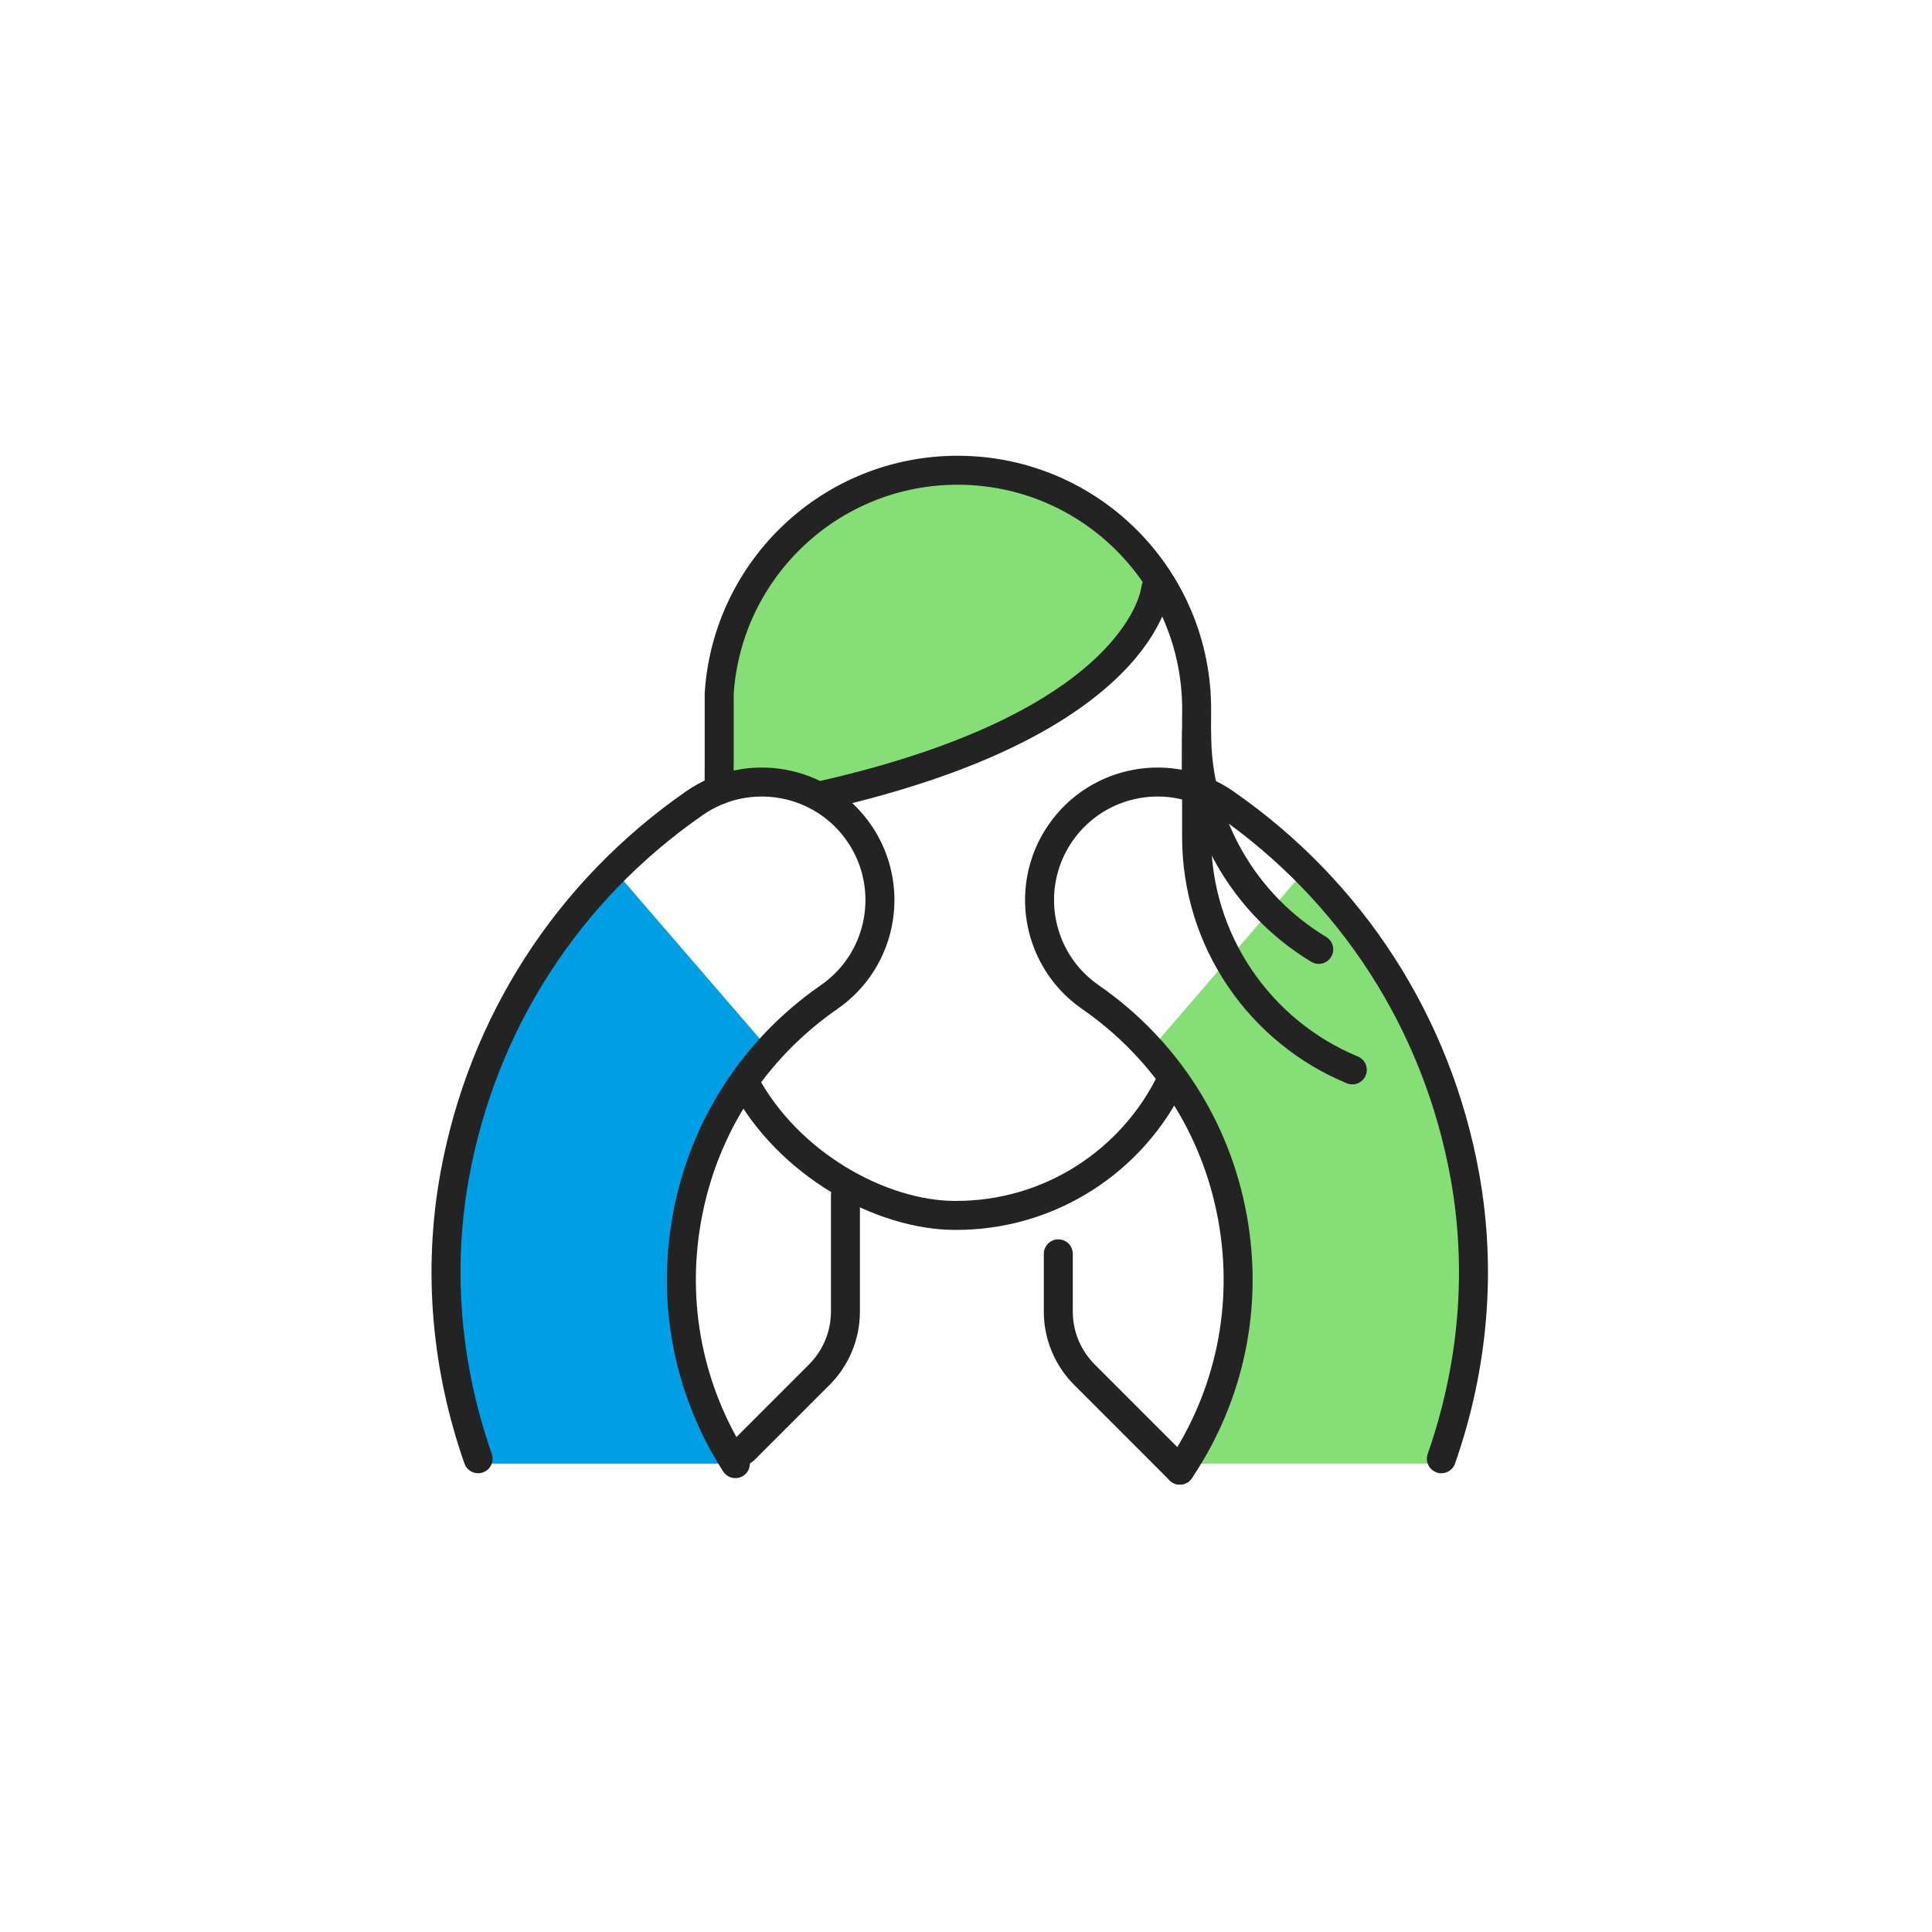
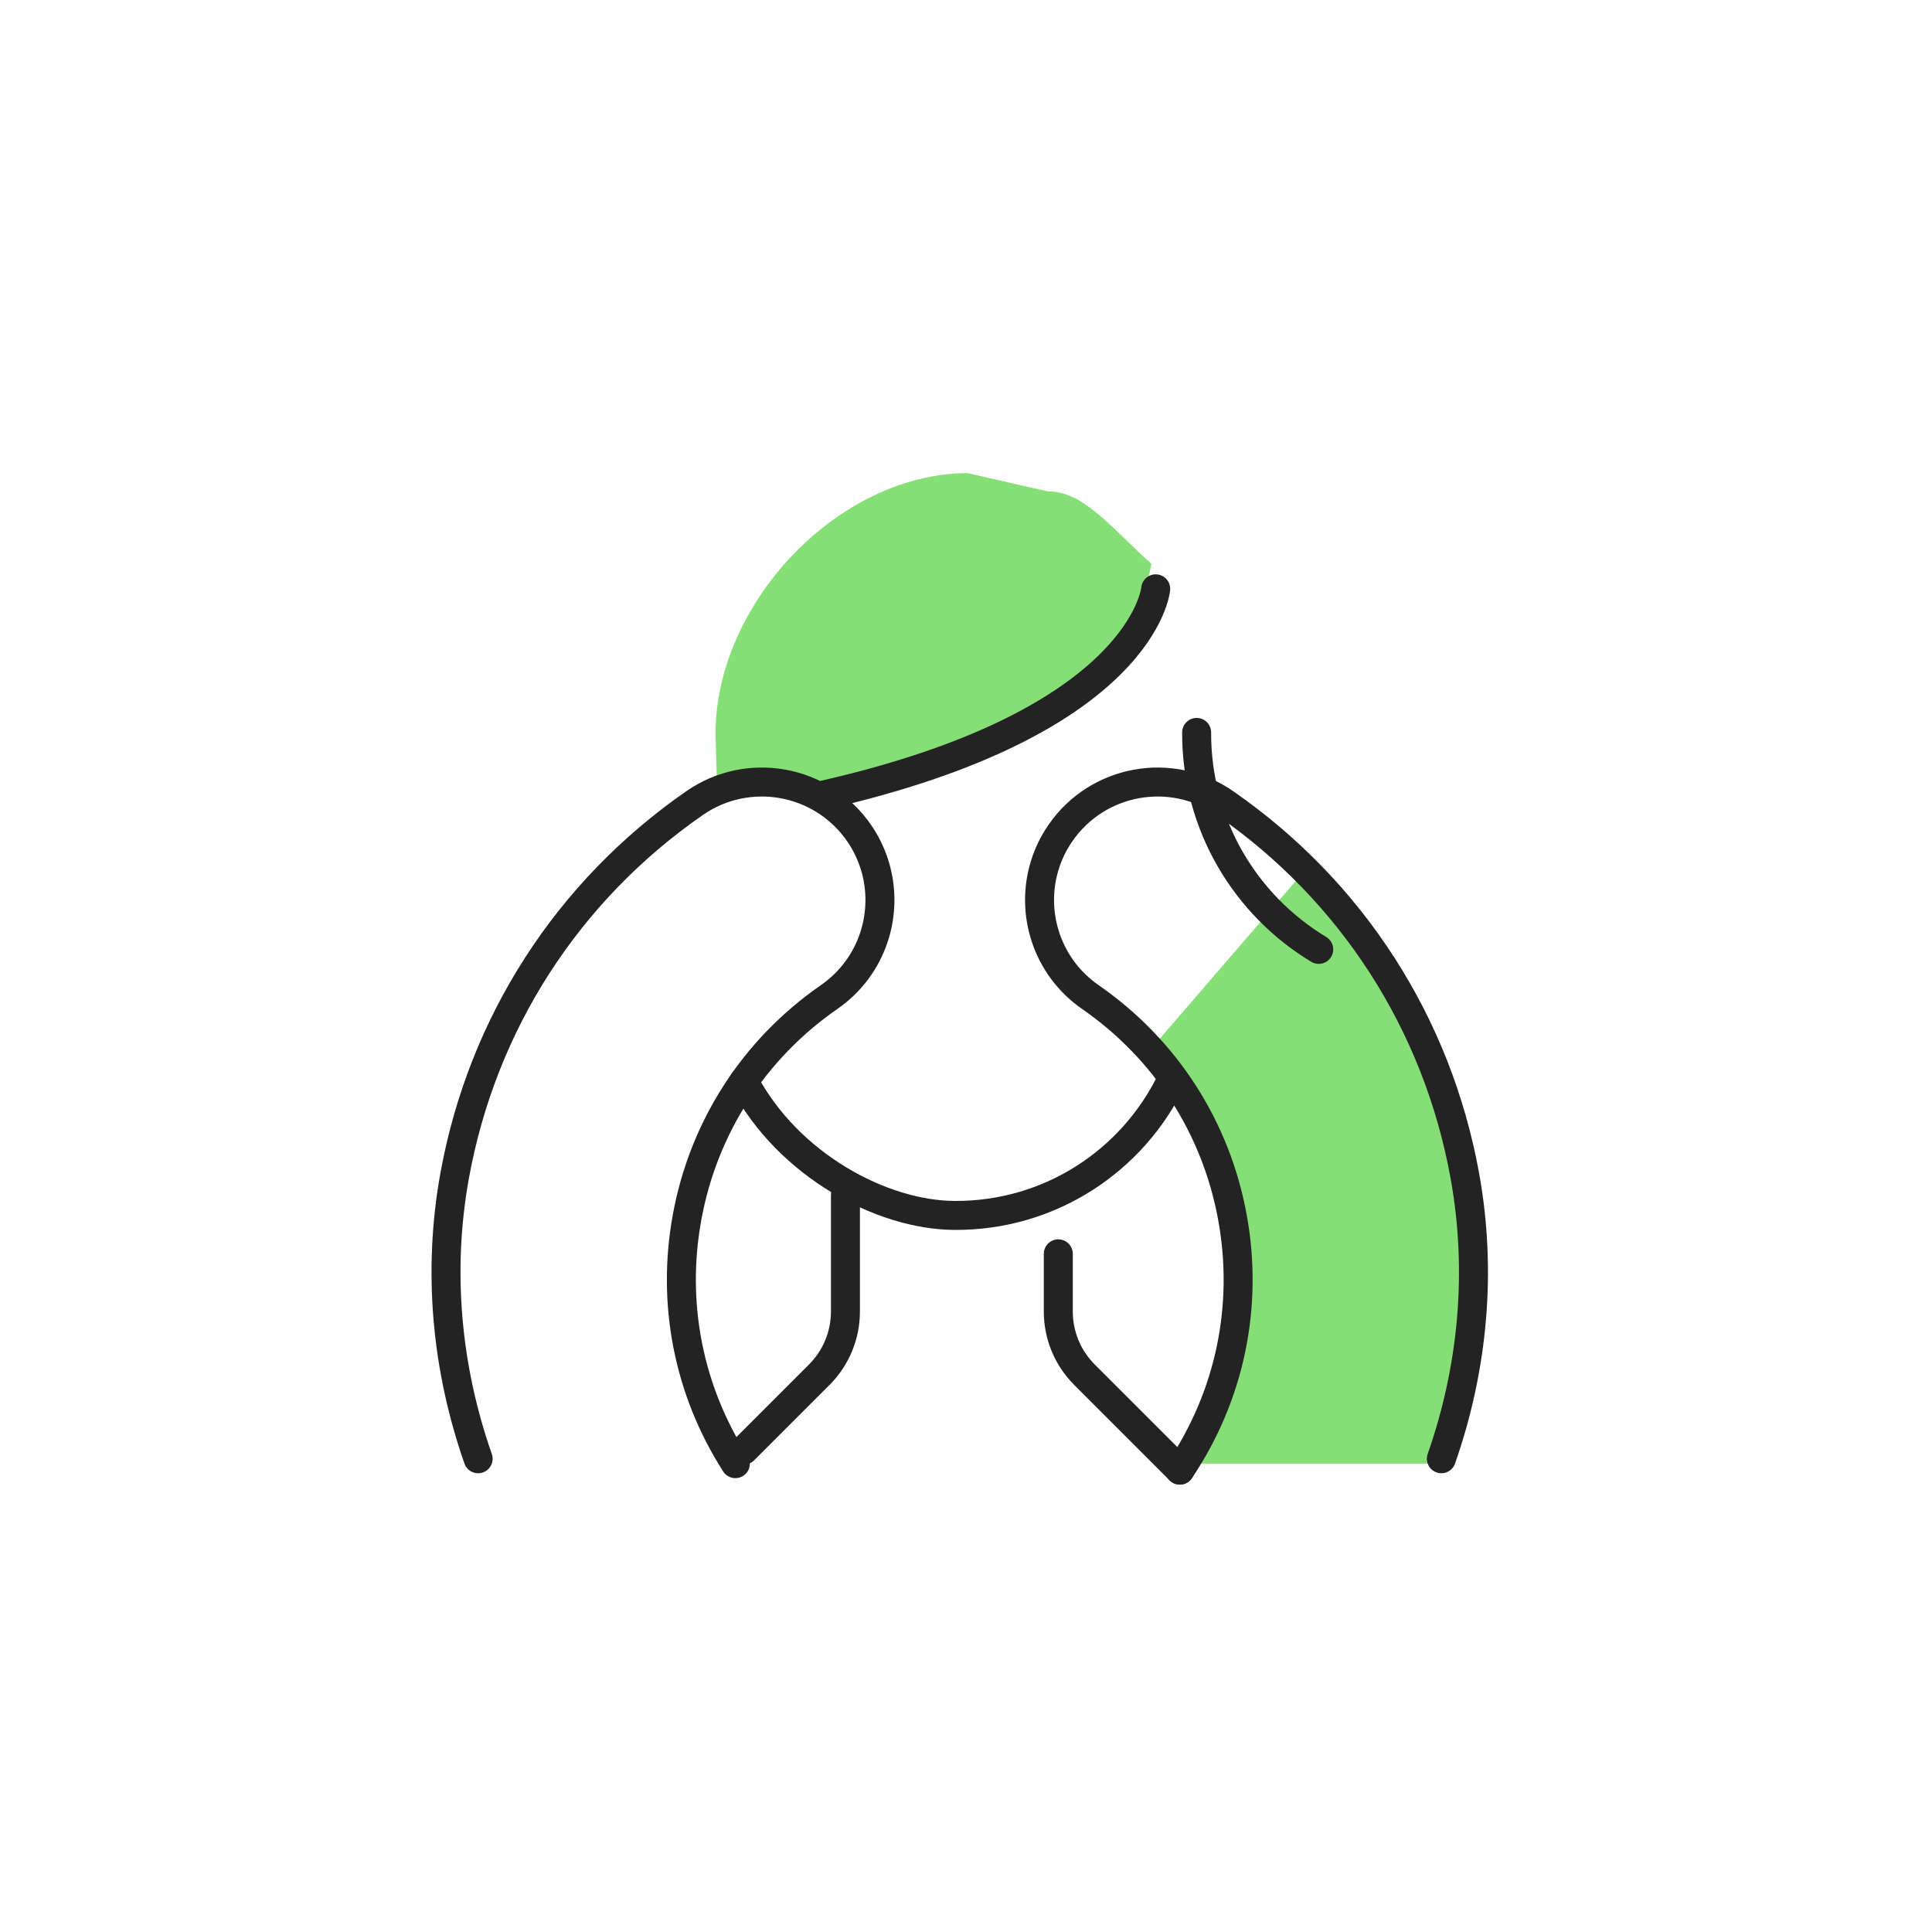
<svg xmlns="http://www.w3.org/2000/svg" width="400" height="400" viewBox="0 0 400 400" fill="none">
  <path d="M216.771 101.71L200.321 97.95C173.371 98.05 148.081 125.11 148.141 152.01L148.491 164.05C151.121 162.7 154.331 161.9 157.801 161.9C161.631 161.9 165.141 162.87 167.911 164.48C189.851 159.83 207.101 153.29 219.281 144.97C230.871 137.05 234.821 129.56 236.151 125.8L236.951 123.53L238.401 116.75C229.421 108.63 224.301 101.71 216.771 101.71Z" fill="#85DE76" />
  <path d="M245.009 303.03H299.329C299.329 303.03 307.929 262.36 303.029 241.93C297.439 218.65 286.369 197.13 270.119 180.27L237.939 217.57C245.859 226.94 251.259 238.26 253.499 250.66C256.759 268.61 254.839 287.79 245.009 303.03Z" fill="#85DE76" />
  <path d="M244.279 304.37C254.629 288.97 258.509 270.44 255.179 252.13C251.799 233.47 241.339 217.24 225.749 206.43C216.739 200.19 213.229 188.98 216.339 179.05C217.059 176.75 218.129 174.52 219.579 172.43C227.259 161.34 242.489 158.58 253.589 166.26C279.909 184.51 297.559 211.9 303.279 243.41C306.859 263.2 304.979 283.28 298.419 302.02" stroke="#232323" stroke-width="6" stroke-miterlimit="10" stroke-linecap="round" stroke-linejoin="round" />
  <path d="M219.109 259.59V271.54C219.109 276.45 221.059 281.15 224.529 284.62L244.279 304.37" stroke="#232323" stroke-width="6" stroke-miterlimit="10" stroke-linecap="round" stroke-linejoin="round" />
  <path d="M239.279 121.91C239.279 121.91 236.939 149.42 170.789 164.54" stroke="#232323" stroke-width="6" stroke-miterlimit="10" stroke-linecap="round" stroke-linejoin="round" />
-   <path d="M148.881 163.56L148.901 157.9V157.84V143.59C150.581 117.7 172.151 97.26 198.451 97.36C225.781 97.46 247.851 119.69 247.751 147.02L247.671 162.39" stroke="#232323" stroke-width="6" stroke-miterlimit="10" stroke-linecap="round" stroke-linejoin="round" />
  <path d="M242.529 223.65C234.499 240.28 217.459 251.71 197.769 251.64H197.649C182.629 251.59 163.229 241.25 154.029 223.86" stroke="#232323" stroke-width="6" stroke-miterlimit="10" stroke-linecap="round" stroke-linejoin="round" />
  <path d="M175.039 247.41V271.54C175.039 276.45 173.089 281.15 169.619 284.62L154.029 300.21" stroke="#232323" stroke-width="6" stroke-miterlimit="10" stroke-linecap="round" stroke-linejoin="round" />
-   <path d="M152.4 303.03H98.08C98.08 303.03 89.48 262.36 94.38 241.93C99.97 218.65 111.04 197.13 127.29 180.27L159.47 217.57C151.55 226.94 146.15 238.26 143.91 250.66C140.65 268.61 142.57 287.79 152.4 303.03Z" fill="#009EE5" />
  <path d="M152.251 303.03C142.561 287.9 139.001 269.92 142.231 252.13C145.611 233.47 156.071 217.24 171.661 206.43C180.671 200.19 184.181 188.98 181.071 179.05C180.351 176.75 179.281 174.52 177.831 172.43C170.151 161.34 154.921 158.58 143.821 166.26C117.501 184.51 99.851 211.9 94.131 243.41C90.551 263.2 92.431 283.28 98.991 302.02" stroke="#232323" stroke-width="6" stroke-miterlimit="10" stroke-linecap="round" stroke-linejoin="round" />
  <path d="M247.75 151.64C247.68 170.69 257.82 187.39 273.03 196.56" stroke="#232323" stroke-width="6" stroke-miterlimit="10" stroke-linecap="round" stroke-linejoin="round" />
-   <path d="M279.981 221.51C260.991 213.65 247.671 194.9 247.741 173.08V152.94" stroke="#232323" stroke-width="6" stroke-miterlimit="10" stroke-linecap="round" stroke-linejoin="round" />
</svg>